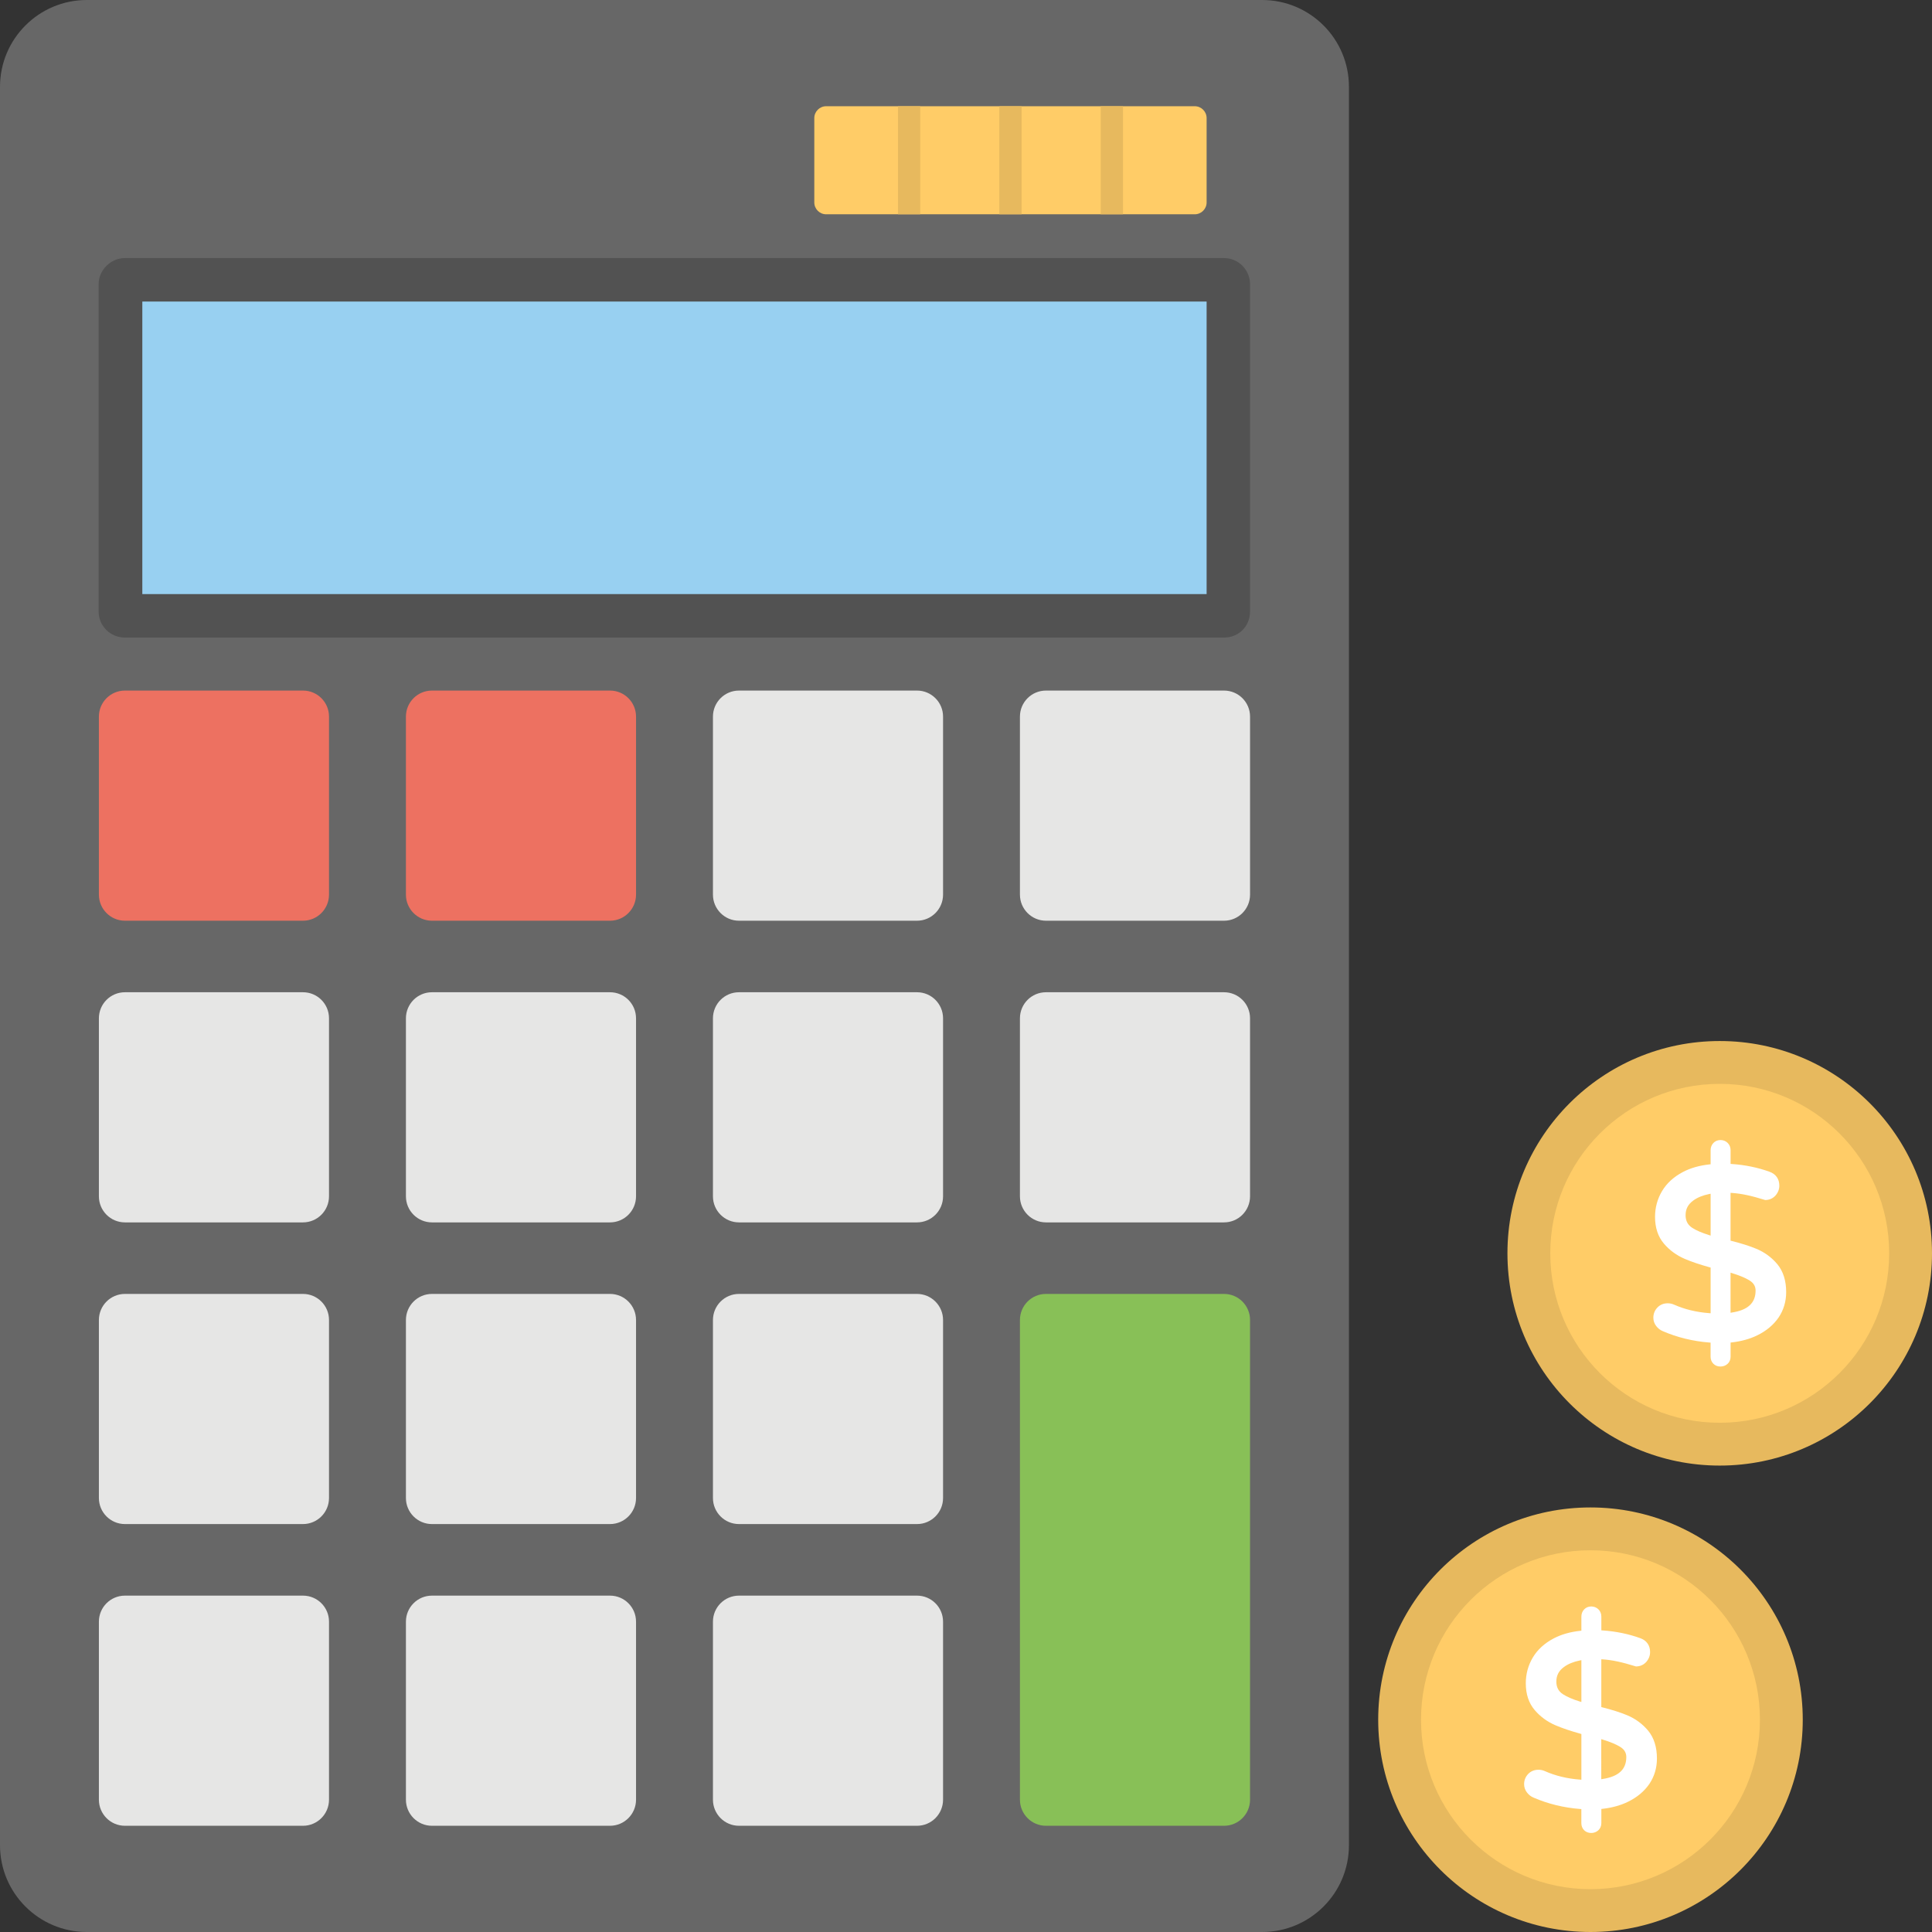
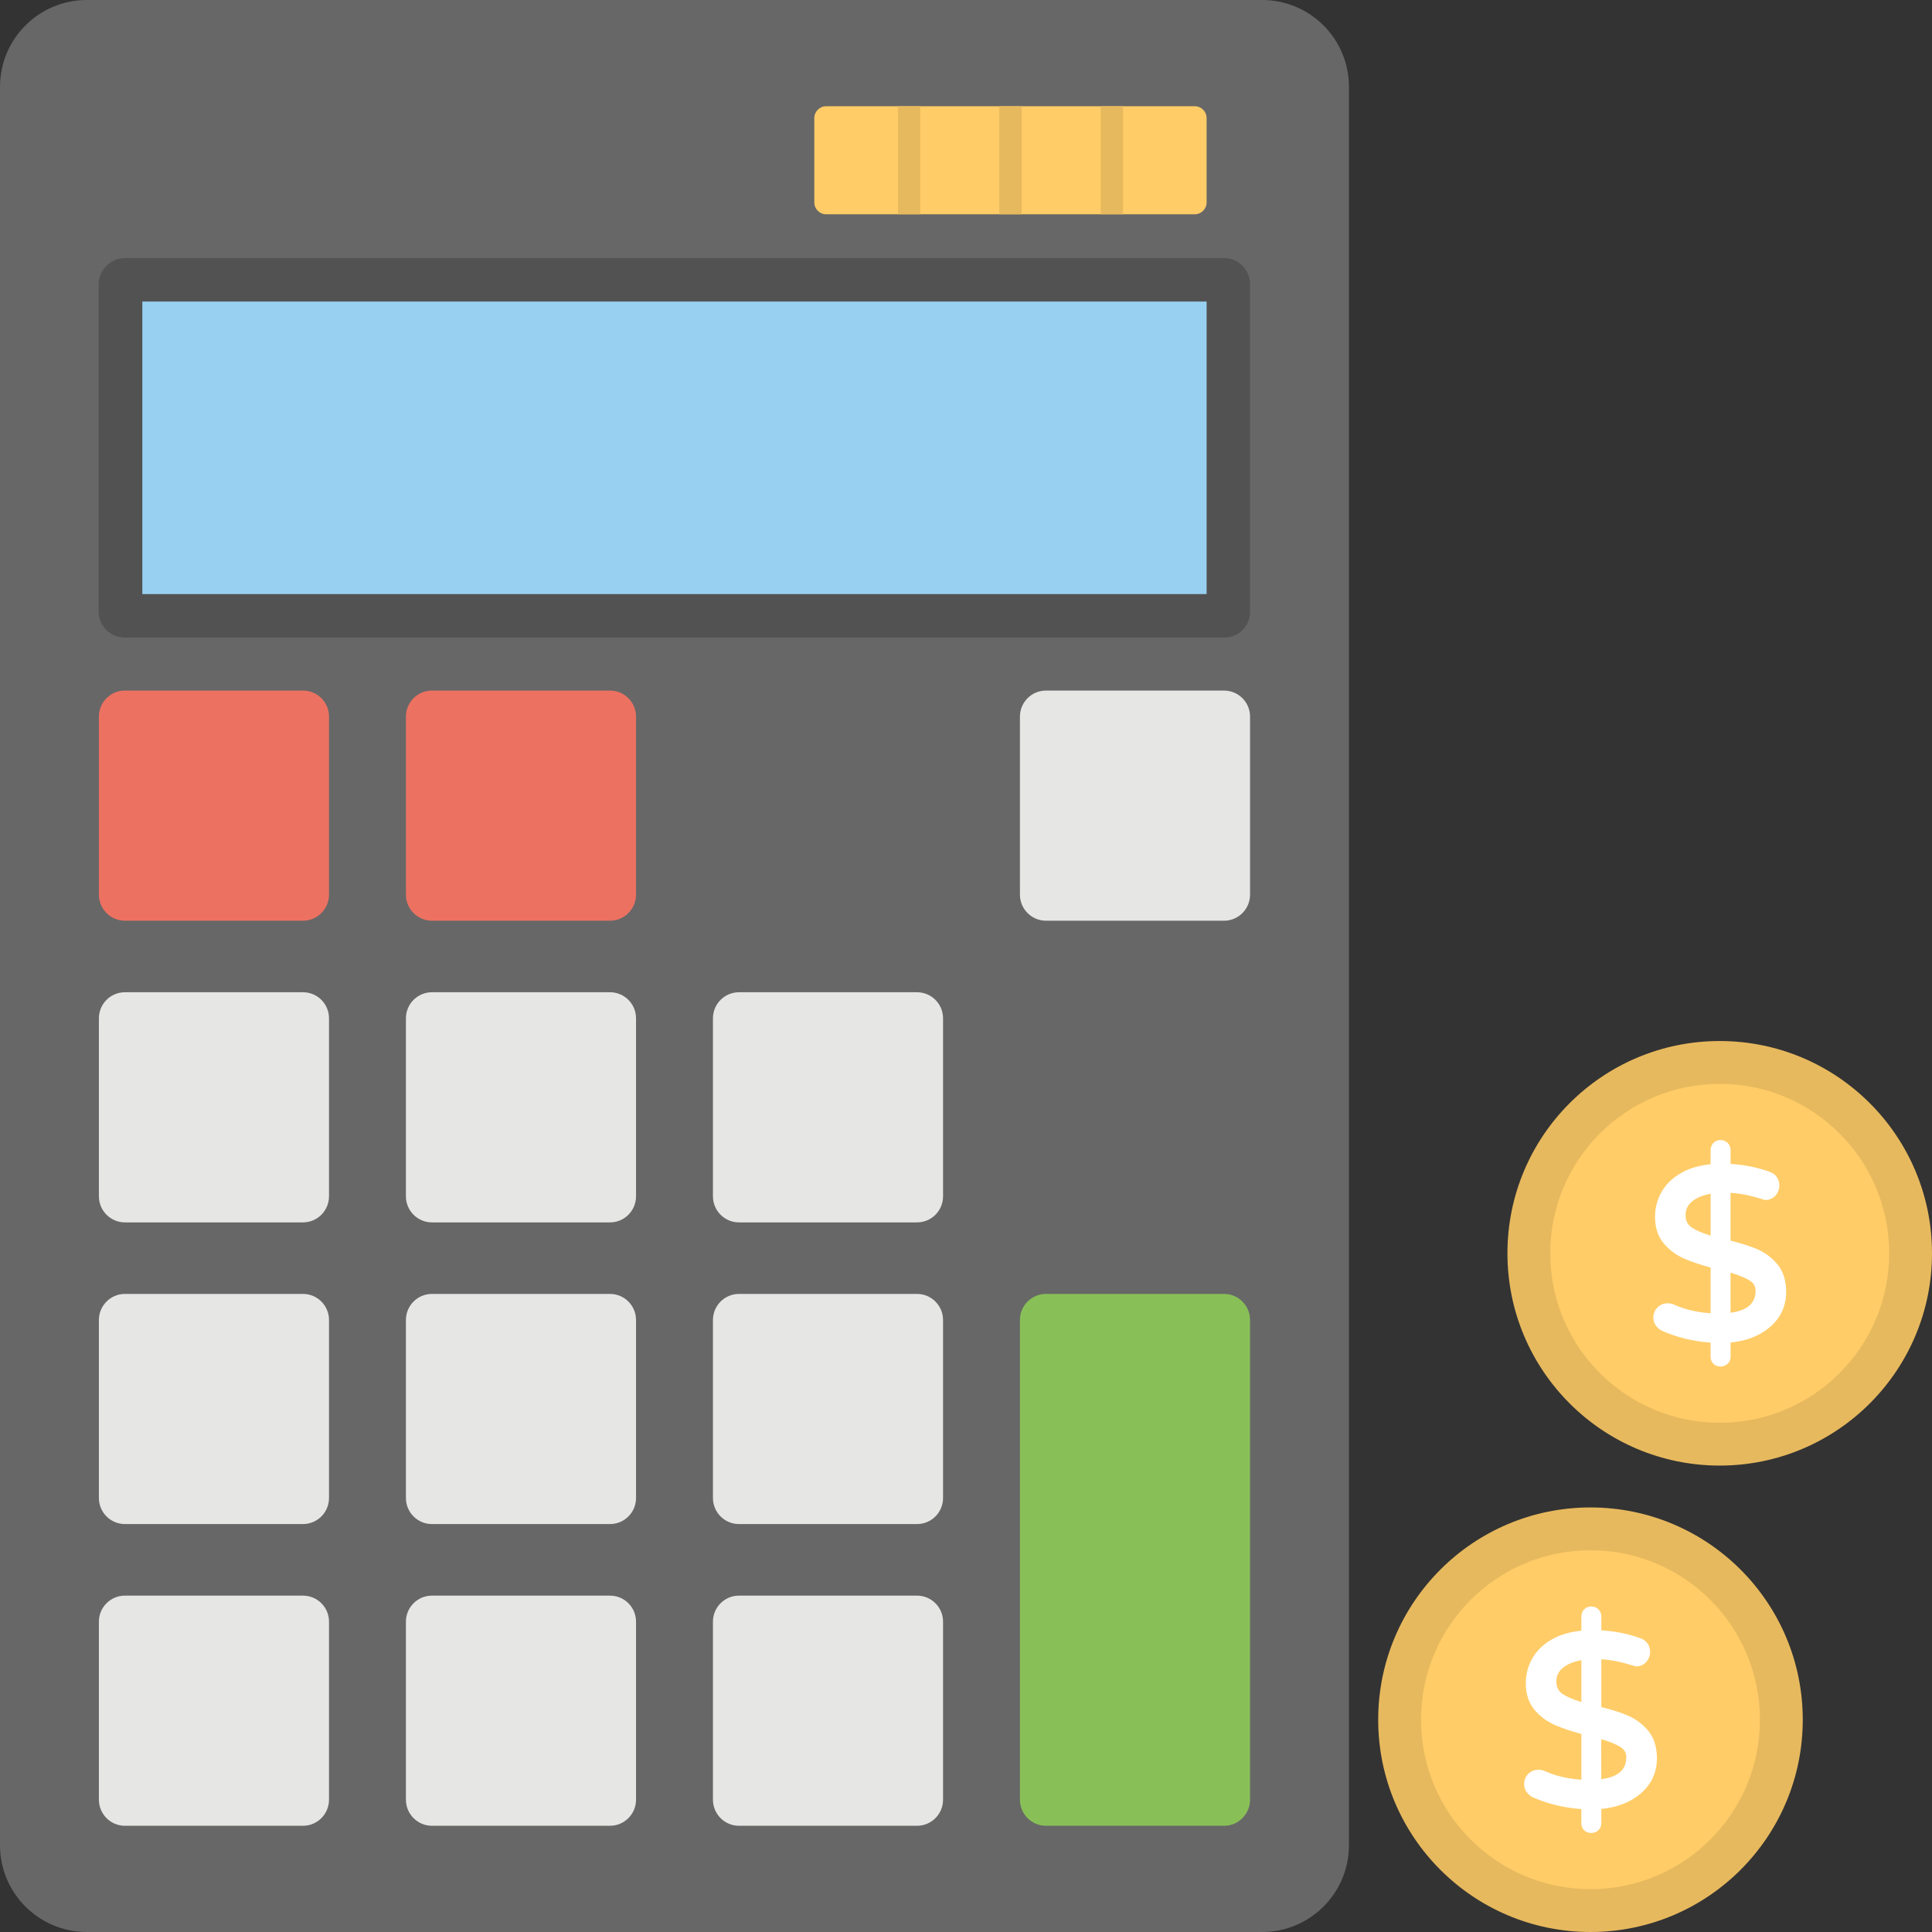
<svg xmlns="http://www.w3.org/2000/svg" id="Layer_1" x="0px" y="0px" viewBox="0 0 48 48" xml:space="preserve">
  <rect x="0" y="0" width="48" height="48" fill="#333333" stroke="none" />
  <g id="XMLID_3966_">
    <g id="XMLID_4002_">
      <g id="XMLID_4010_">
        <g id="XMLID_4011_">
          <circle id="XMLID_4017_" fill="#E7B95E" cx="42.726" cy="31.138" r="5.274" />
          <circle id="XMLID_4016_" fill="#FFCC67" cx="42.726" cy="31.138" r="4.21" />
          <path id="XMLID_4012_" fill="#FFFFFF" d="M42.744,33.951c-0.07,0-0.131-0.024-0.176-0.069c-0.045-0.045-0.069-0.106-0.069-0.176      v-0.349l-0.029-0.002c-0.411-0.032-0.801-0.128-1.159-0.283c-0.063-0.026-0.119-0.069-0.163-0.127      c-0.047-0.061-0.071-0.131-0.071-0.208c0-0.096,0.035-0.183,0.1-0.251c0.068-0.071,0.154-0.106,0.257-0.106      c0.056,0,0.109,0.011,0.159,0.034c0.261,0.116,0.554,0.187,0.873,0.211l0.034,0.003v-1.136l-0.023-0.006      c-0.242-0.067-0.45-0.137-0.618-0.209c-0.204-0.087-0.378-0.214-0.518-0.378c-0.147-0.171-0.222-0.395-0.222-0.666      c0-0.232,0.059-0.447,0.175-0.642c0.116-0.194,0.29-0.353,0.516-0.472c0.187-0.099,0.41-0.163,0.662-0.19l0.028-0.003v-0.351      c0-0.068,0.023-0.128,0.066-0.175c0.045-0.049,0.107-0.076,0.179-0.076c0.07,0,0.132,0.025,0.179,0.072      c0.047,0.046,0.072,0.108,0.072,0.179v0.342l0.029,0.002c0.334,0.023,0.651,0.088,0.941,0.194      c0.155,0.056,0.241,0.178,0.241,0.344c0,0.09-0.033,0.174-0.094,0.244c-0.066,0.074-0.155,0.113-0.257,0.113      c-0.353-0.109-0.585-0.159-0.827-0.176l-0.034-0.002v1.188l0.024,0.006c0.243,0.061,0.449,0.126,0.617,0.196      c0.204,0.085,0.38,0.214,0.521,0.382c0.146,0.176,0.22,0.409,0.22,0.694c0,0.234-0.064,0.447-0.189,0.632      c-0.126,0.183-0.303,0.331-0.527,0.441c-0.185,0.091-0.399,0.15-0.637,0.177l-0.028,0.003v0.351      c0,0.072-0.026,0.134-0.075,0.179C42.872,33.929,42.812,33.951,42.744,33.951z M42.995,32.615l0.036-0.006      c0.394-0.06,0.586-0.238,0.586-0.543c0-0.112-0.05-0.194-0.159-0.259c-0.101-0.061-0.243-0.12-0.422-0.175l-0.041-0.013V32.615z       M42.461,29.666c-0.158,0.032-0.291,0.086-0.395,0.163c-0.128,0.094-0.188,0.21-0.188,0.362c0,0.14,0.054,0.242,0.165,0.314      c0.101,0.065,0.241,0.126,0.416,0.18l0.041,0.013v-1.04L42.461,29.666z" />
        </g>
      </g>
    </g>
    <g id="XMLID_3975_">
      <g id="XMLID_3979_">
        <g id="XMLID_4003_">
          <circle id="XMLID_4009_" fill="#E7B95E" cx="39.515" cy="42.726" r="5.274" />
          <circle id="XMLID_4008_" fill="#FFCC67" cx="39.515" cy="42.726" r="4.21" />
          <path id="XMLID_4004_" fill="#FFFFFF" d="M39.533,45.54c-0.07,0-0.131-0.024-0.176-0.069c-0.045-0.045-0.069-0.106-0.069-0.176      v-0.349l-0.029-0.002c-0.411-0.032-0.801-0.128-1.159-0.283c-0.063-0.026-0.119-0.069-0.163-0.127      c-0.047-0.061-0.071-0.131-0.071-0.208c0-0.096,0.035-0.183,0.1-0.251c0.068-0.071,0.154-0.106,0.257-0.106      c0.056,0,0.109,0.011,0.159,0.034c0.261,0.116,0.554,0.187,0.873,0.211l0.034,0.003V43.08l-0.023-0.006      c-0.242-0.067-0.45-0.137-0.618-0.209c-0.204-0.087-0.378-0.214-0.518-0.378c-0.147-0.171-0.222-0.395-0.222-0.666      c0-0.232,0.059-0.447,0.175-0.642c0.116-0.194,0.29-0.353,0.516-0.472c0.187-0.099,0.41-0.163,0.662-0.19l0.028-0.003v-0.351      c0-0.068,0.023-0.128,0.066-0.175c0.045-0.049,0.107-0.076,0.179-0.076c0.07,0,0.132,0.025,0.179,0.072      c0.047,0.046,0.072,0.108,0.072,0.179v0.342l0.029,0.002c0.334,0.023,0.651,0.088,0.941,0.194      c0.155,0.056,0.241,0.178,0.241,0.344c0,0.09-0.033,0.174-0.094,0.244c-0.066,0.074-0.155,0.113-0.257,0.113      c-0.353-0.109-0.585-0.159-0.827-0.176l-0.034-0.002v1.188l0.024,0.006c0.243,0.061,0.449,0.126,0.617,0.196      c0.204,0.085,0.38,0.214,0.521,0.382c0.146,0.176,0.22,0.409,0.22,0.694c0,0.234-0.064,0.447-0.189,0.632      c-0.126,0.183-0.303,0.331-0.527,0.441c-0.185,0.091-0.399,0.15-0.637,0.177l-0.028,0.003v0.351      c0,0.072-0.026,0.134-0.075,0.179C39.661,45.517,39.601,45.54,39.533,45.54z M39.783,44.204l0.036-0.006      c0.394-0.06,0.586-0.238,0.586-0.543c0-0.112-0.05-0.194-0.159-0.259c-0.101-0.061-0.243-0.12-0.422-0.175l-0.041-0.013V44.204z       M39.25,41.254c-0.158,0.032-0.291,0.086-0.395,0.163c-0.128,0.094-0.188,0.21-0.188,0.362c0,0.14,0.054,0.242,0.165,0.314      c0.101,0.065,0.241,0.126,0.416,0.18l0.041,0.013v-1.04L39.25,41.254z" />
        </g>
      </g>
    </g>
    <g id="XMLID_3919_">
      <g id="XMLID_3949_">
        <path id="XMLID_3994_" fill="#676767" d="M31.357,0h-29.2C0.966,0,0,0.966,0,2.158v43.685C0,47.034,0.966,48,2.157,48h29.2     c1.192,0,2.157-0.966,2.157-2.157V2.158C33.515,0.966,32.549,0,31.357,0z" />
        <path id="XMLID_3974_" fill="#525252" d="M31.057,7.059v8.133c0,0.367-0.28,0.648-0.647,0.648H3.097     c-0.345,0-0.647-0.281-0.647-0.648V7.059c0-0.346,0.302-0.647,0.647-0.647H30.41C30.777,6.412,31.057,6.714,31.057,7.059z" />
        <rect id="XMLID_3952_" x="3.536" y="7.492" fill="#98D0F1" width="26.442" height="7.268" />
        <g id="XMLID_3960_">
          <path id="XMLID_3962_" fill="#ED7161" d="M7.528,17.157H3.104c-0.358,0-0.647,0.29-0.647,0.647v4.423      c0,0.357,0.29,0.648,0.647,0.648h4.423c0.357,0,0.647-0.291,0.647-0.648v-4.423C8.175,17.447,7.885,17.157,7.528,17.157z" />
          <path id="XMLID_3983_" fill="#ED7161" d="M15.155,17.157h-4.423c-0.358,0-0.647,0.29-0.647,0.647v4.423      c0,0.357,0.29,0.648,0.647,0.648h4.423c0.357,0,0.647-0.291,0.647-0.648v-4.423C15.802,17.447,15.513,17.157,15.155,17.157z" />
-           <path id="XMLID_3984_" fill="#E6E6E5" d="M22.783,17.157h-4.423c-0.358,0-0.647,0.29-0.647,0.647v4.423      c0,0.357,0.29,0.648,0.647,0.648h4.423c0.357,0,0.647-0.291,0.647-0.648v-4.423C23.43,17.447,23.14,17.157,22.783,17.157z" />
          <path id="XMLID_3985_" fill="#E6E6E5" d="M30.41,17.157h-4.423c-0.358,0-0.647,0.29-0.647,0.647v4.423      c0,0.357,0.29,0.648,0.647,0.648h4.423c0.358,0,0.647-0.291,0.647-0.648v-4.423C31.058,17.447,30.768,17.157,30.41,17.157z" />
          <path id="XMLID_3986_" fill="#E6E6E5" d="M7.528,24.652H3.104c-0.358,0-0.647,0.29-0.647,0.648v4.422      c0,0.358,0.29,0.648,0.647,0.648h4.423c0.357,0,0.647-0.29,0.647-0.648V25.3C8.175,24.942,7.885,24.652,7.528,24.652z" />
          <path id="XMLID_3987_" fill="#E6E6E5" d="M15.155,24.652h-4.423c-0.358,0-0.647,0.29-0.647,0.648v4.422      c0,0.358,0.29,0.648,0.647,0.648h4.423c0.357,0,0.647-0.29,0.647-0.648V25.3C15.802,24.942,15.513,24.652,15.155,24.652z" />
          <path id="XMLID_3988_" fill="#E6E6E5" d="M22.783,24.652h-4.423c-0.358,0-0.647,0.29-0.647,0.648v4.422      c0,0.358,0.29,0.648,0.647,0.648h4.423c0.357,0,0.647-0.29,0.647-0.648V25.3C23.43,24.942,23.14,24.652,22.783,24.652z" />
-           <path id="XMLID_3993_" fill="#E6E6E5" d="M30.41,24.652h-4.423c-0.358,0-0.647,0.29-0.647,0.648v4.422      c0,0.358,0.29,0.648,0.647,0.648h4.423c0.358,0,0.647-0.29,0.647-0.648V25.3C31.058,24.942,30.768,24.652,30.41,24.652z" />
          <path id="XMLID_3995_" fill="#E6E6E5" d="M7.528,32.147H3.104c-0.358,0-0.647,0.291-0.647,0.648v4.423      c0,0.357,0.29,0.647,0.647,0.647h4.423c0.357,0,0.647-0.29,0.647-0.647v-4.423C8.175,32.438,7.885,32.147,7.528,32.147z" />
          <path id="XMLID_3996_" fill="#E6E6E5" d="M15.155,32.147h-4.423c-0.358,0-0.647,0.291-0.647,0.648v4.423      c0,0.357,0.29,0.647,0.647,0.647h4.423c0.357,0,0.647-0.29,0.647-0.647v-4.423C15.802,32.438,15.513,32.147,15.155,32.147z" />
          <path id="XMLID_3997_" fill="#E6E6E5" d="M22.783,32.147h-4.423c-0.358,0-0.647,0.291-0.647,0.648v4.423      c0,0.357,0.29,0.647,0.647,0.647h4.423c0.357,0,0.647-0.29,0.647-0.647v-4.423C23.43,32.438,23.14,32.147,22.783,32.147z" />
          <path id="XMLID_3998_" fill="#E6E6E5" d="M7.528,39.643H3.104c-0.358,0-0.647,0.29-0.647,0.647v4.423      c0,0.357,0.29,0.648,0.647,0.648h4.423c0.357,0,0.647-0.291,0.647-0.648V40.29C8.175,39.933,7.885,39.643,7.528,39.643z" />
          <path id="XMLID_3999_" fill="#E6E6E5" d="M15.155,39.643h-4.423c-0.358,0-0.647,0.29-0.647,0.647v4.423      c0,0.357,0.29,0.648,0.647,0.648h4.423c0.357,0,0.647-0.291,0.647-0.648V40.29C15.802,39.933,15.513,39.643,15.155,39.643z" />
          <path id="XMLID_4000_" fill="#E6E6E5" d="M22.783,39.643h-4.423c-0.358,0-0.647,0.29-0.647,0.647v4.423      c0,0.357,0.29,0.648,0.647,0.648h4.423c0.357,0,0.647-0.291,0.647-0.648V40.29C23.43,39.933,23.14,39.643,22.783,39.643z" />
          <path id="XMLID_4001_" fill="#88C057" d="M30.41,32.147h-4.423c-0.358,0-0.647,0.291-0.647,0.648v11.918      c0,0.357,0.29,0.648,0.647,0.648h4.423c0.358,0,0.647-0.291,0.647-0.648V32.795C31.058,32.438,30.768,32.147,30.41,32.147z" />
        </g>
        <path id="XMLID_3989_" fill="#FFCC67" d="M29.682,2.639h-9.155c-0.163,0-0.296,0.132-0.296,0.296v2.093     c0,0.164,0.132,0.296,0.296,0.296h9.155c0.163,0,0.296-0.132,0.296-0.296V2.935C29.978,2.771,29.846,2.639,29.682,2.639z" />
      </g>
      <rect id="XMLID_3965_" x="27.347" y="2.639" fill="#E7B95E" width="0.553" height="2.685" />
      <rect id="XMLID_3964_" x="24.828" y="2.639" fill="#E7B95E" width="0.553" height="2.685" />
      <rect id="XMLID_3963_" x="22.311" y="2.639" fill="#E7B95E" width="0.552" height="2.685" />
    </g>
  </g>
</svg>